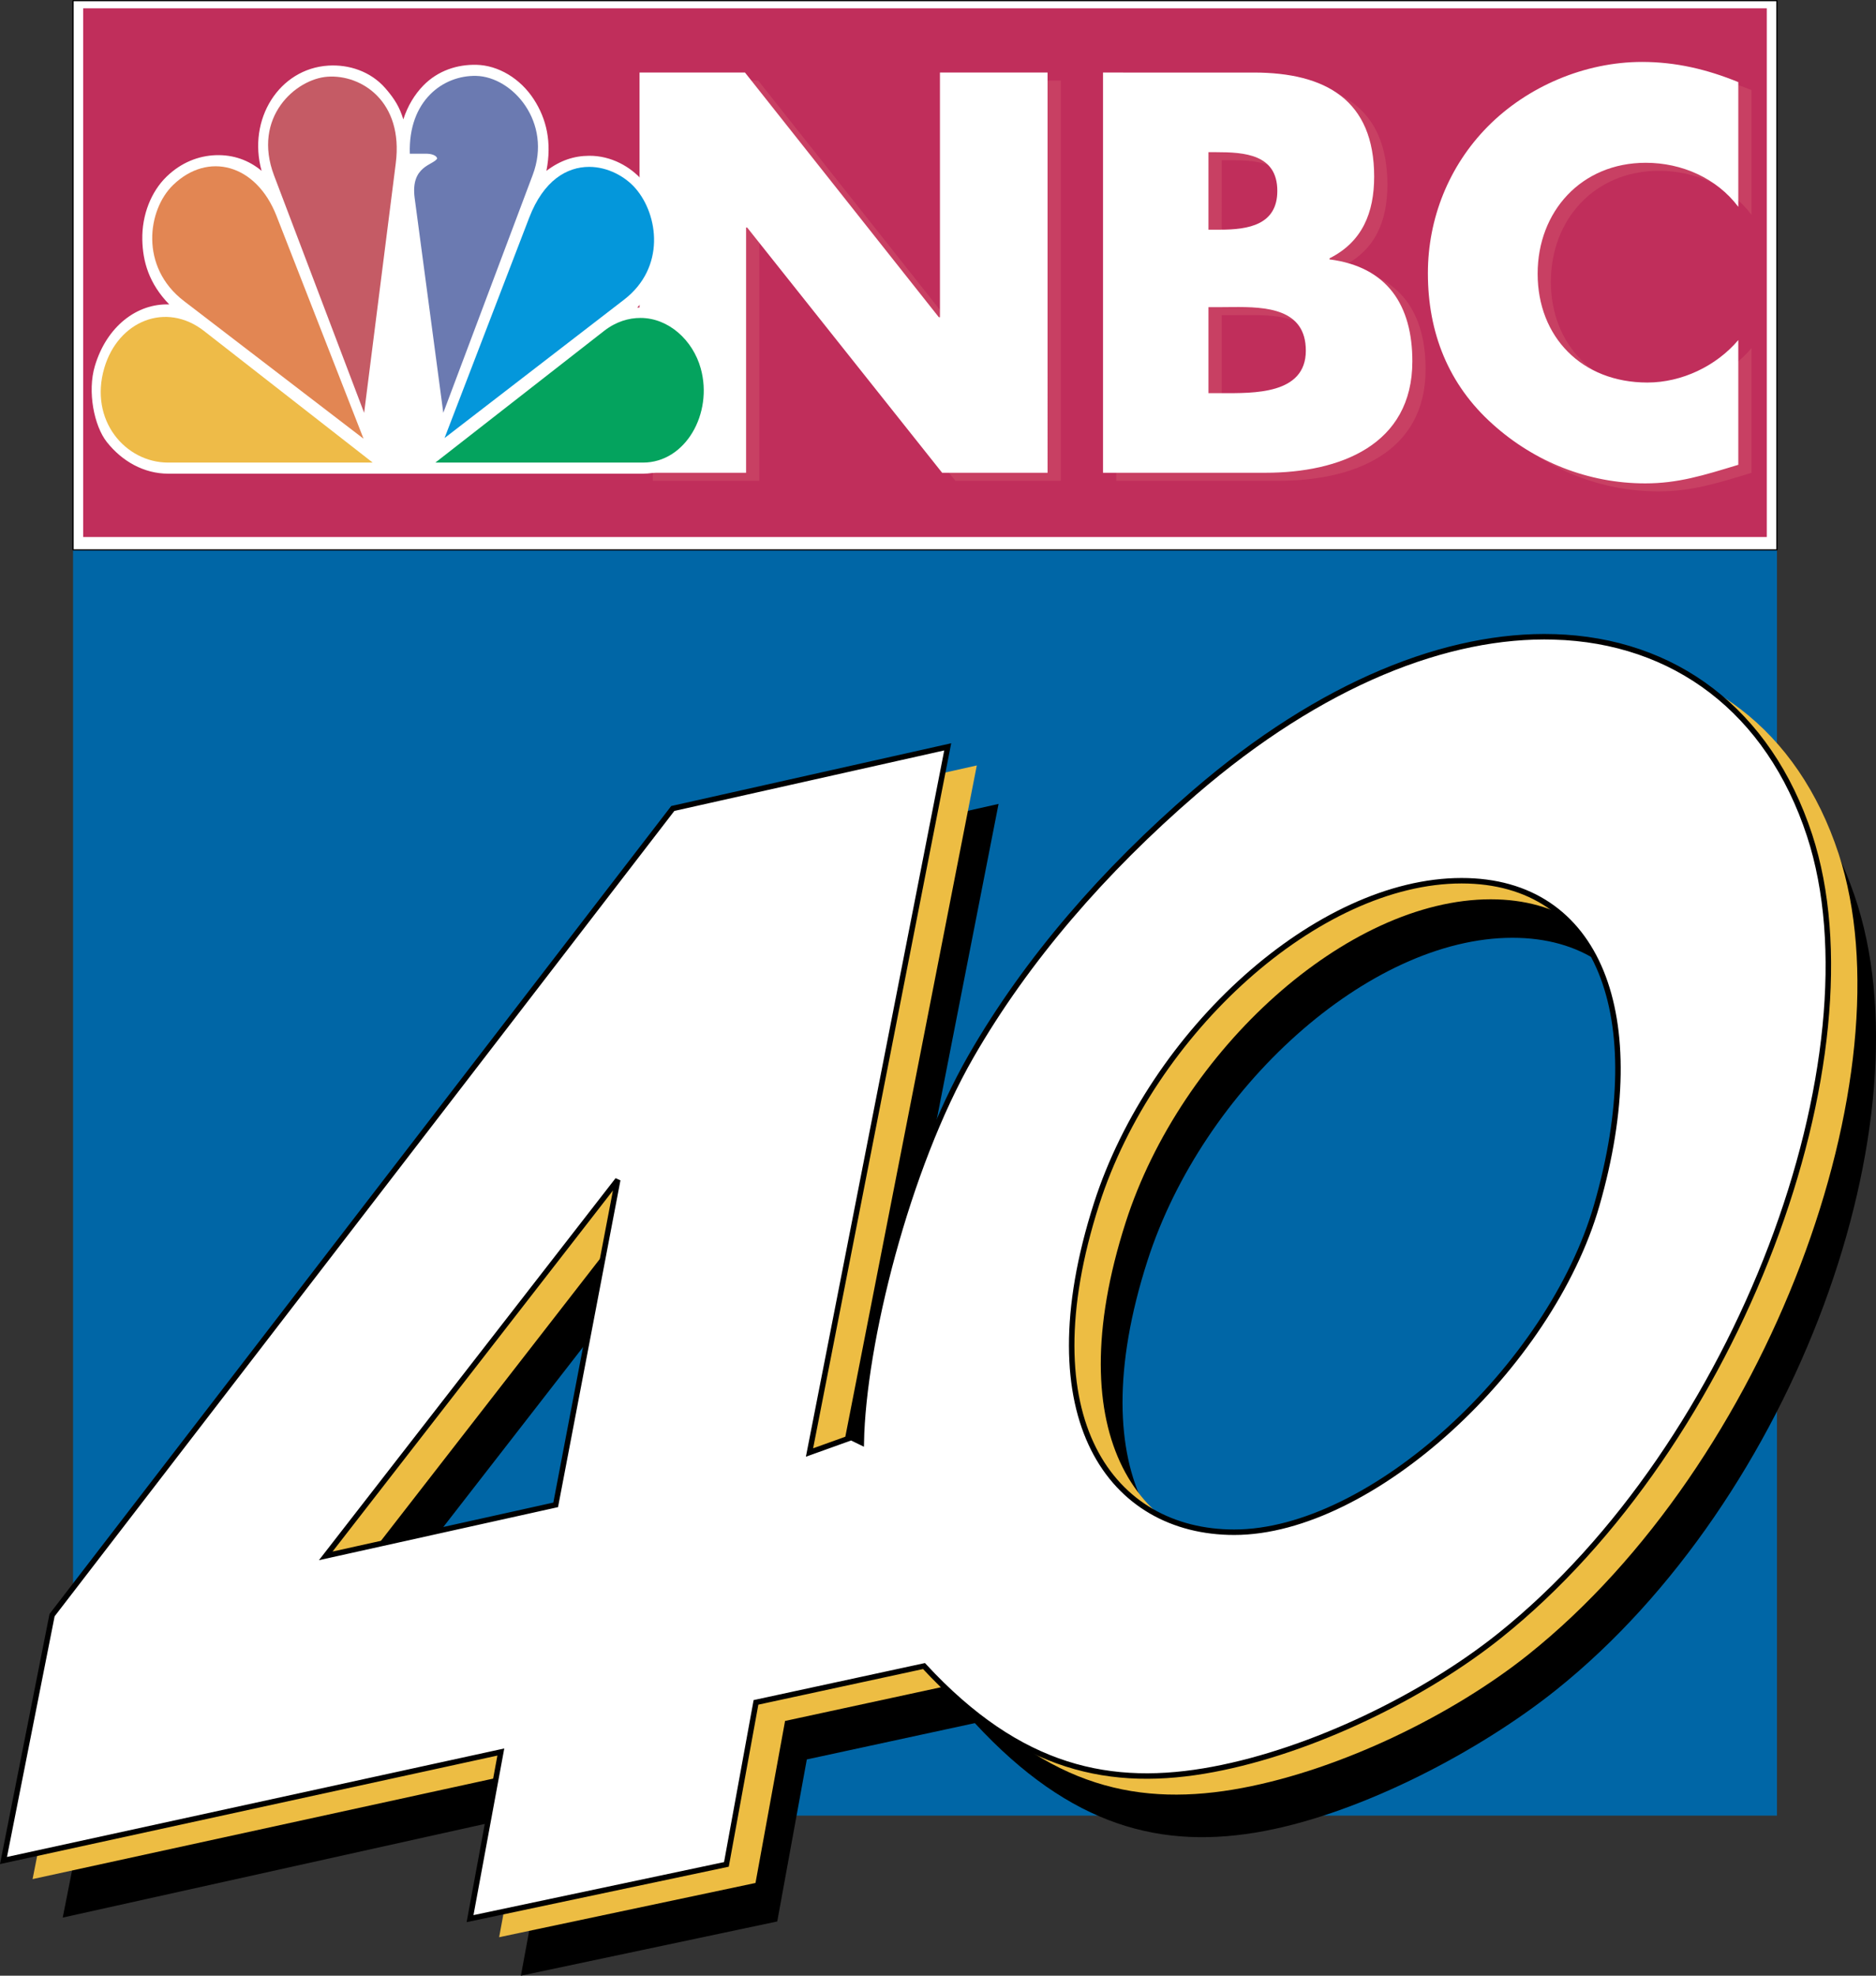
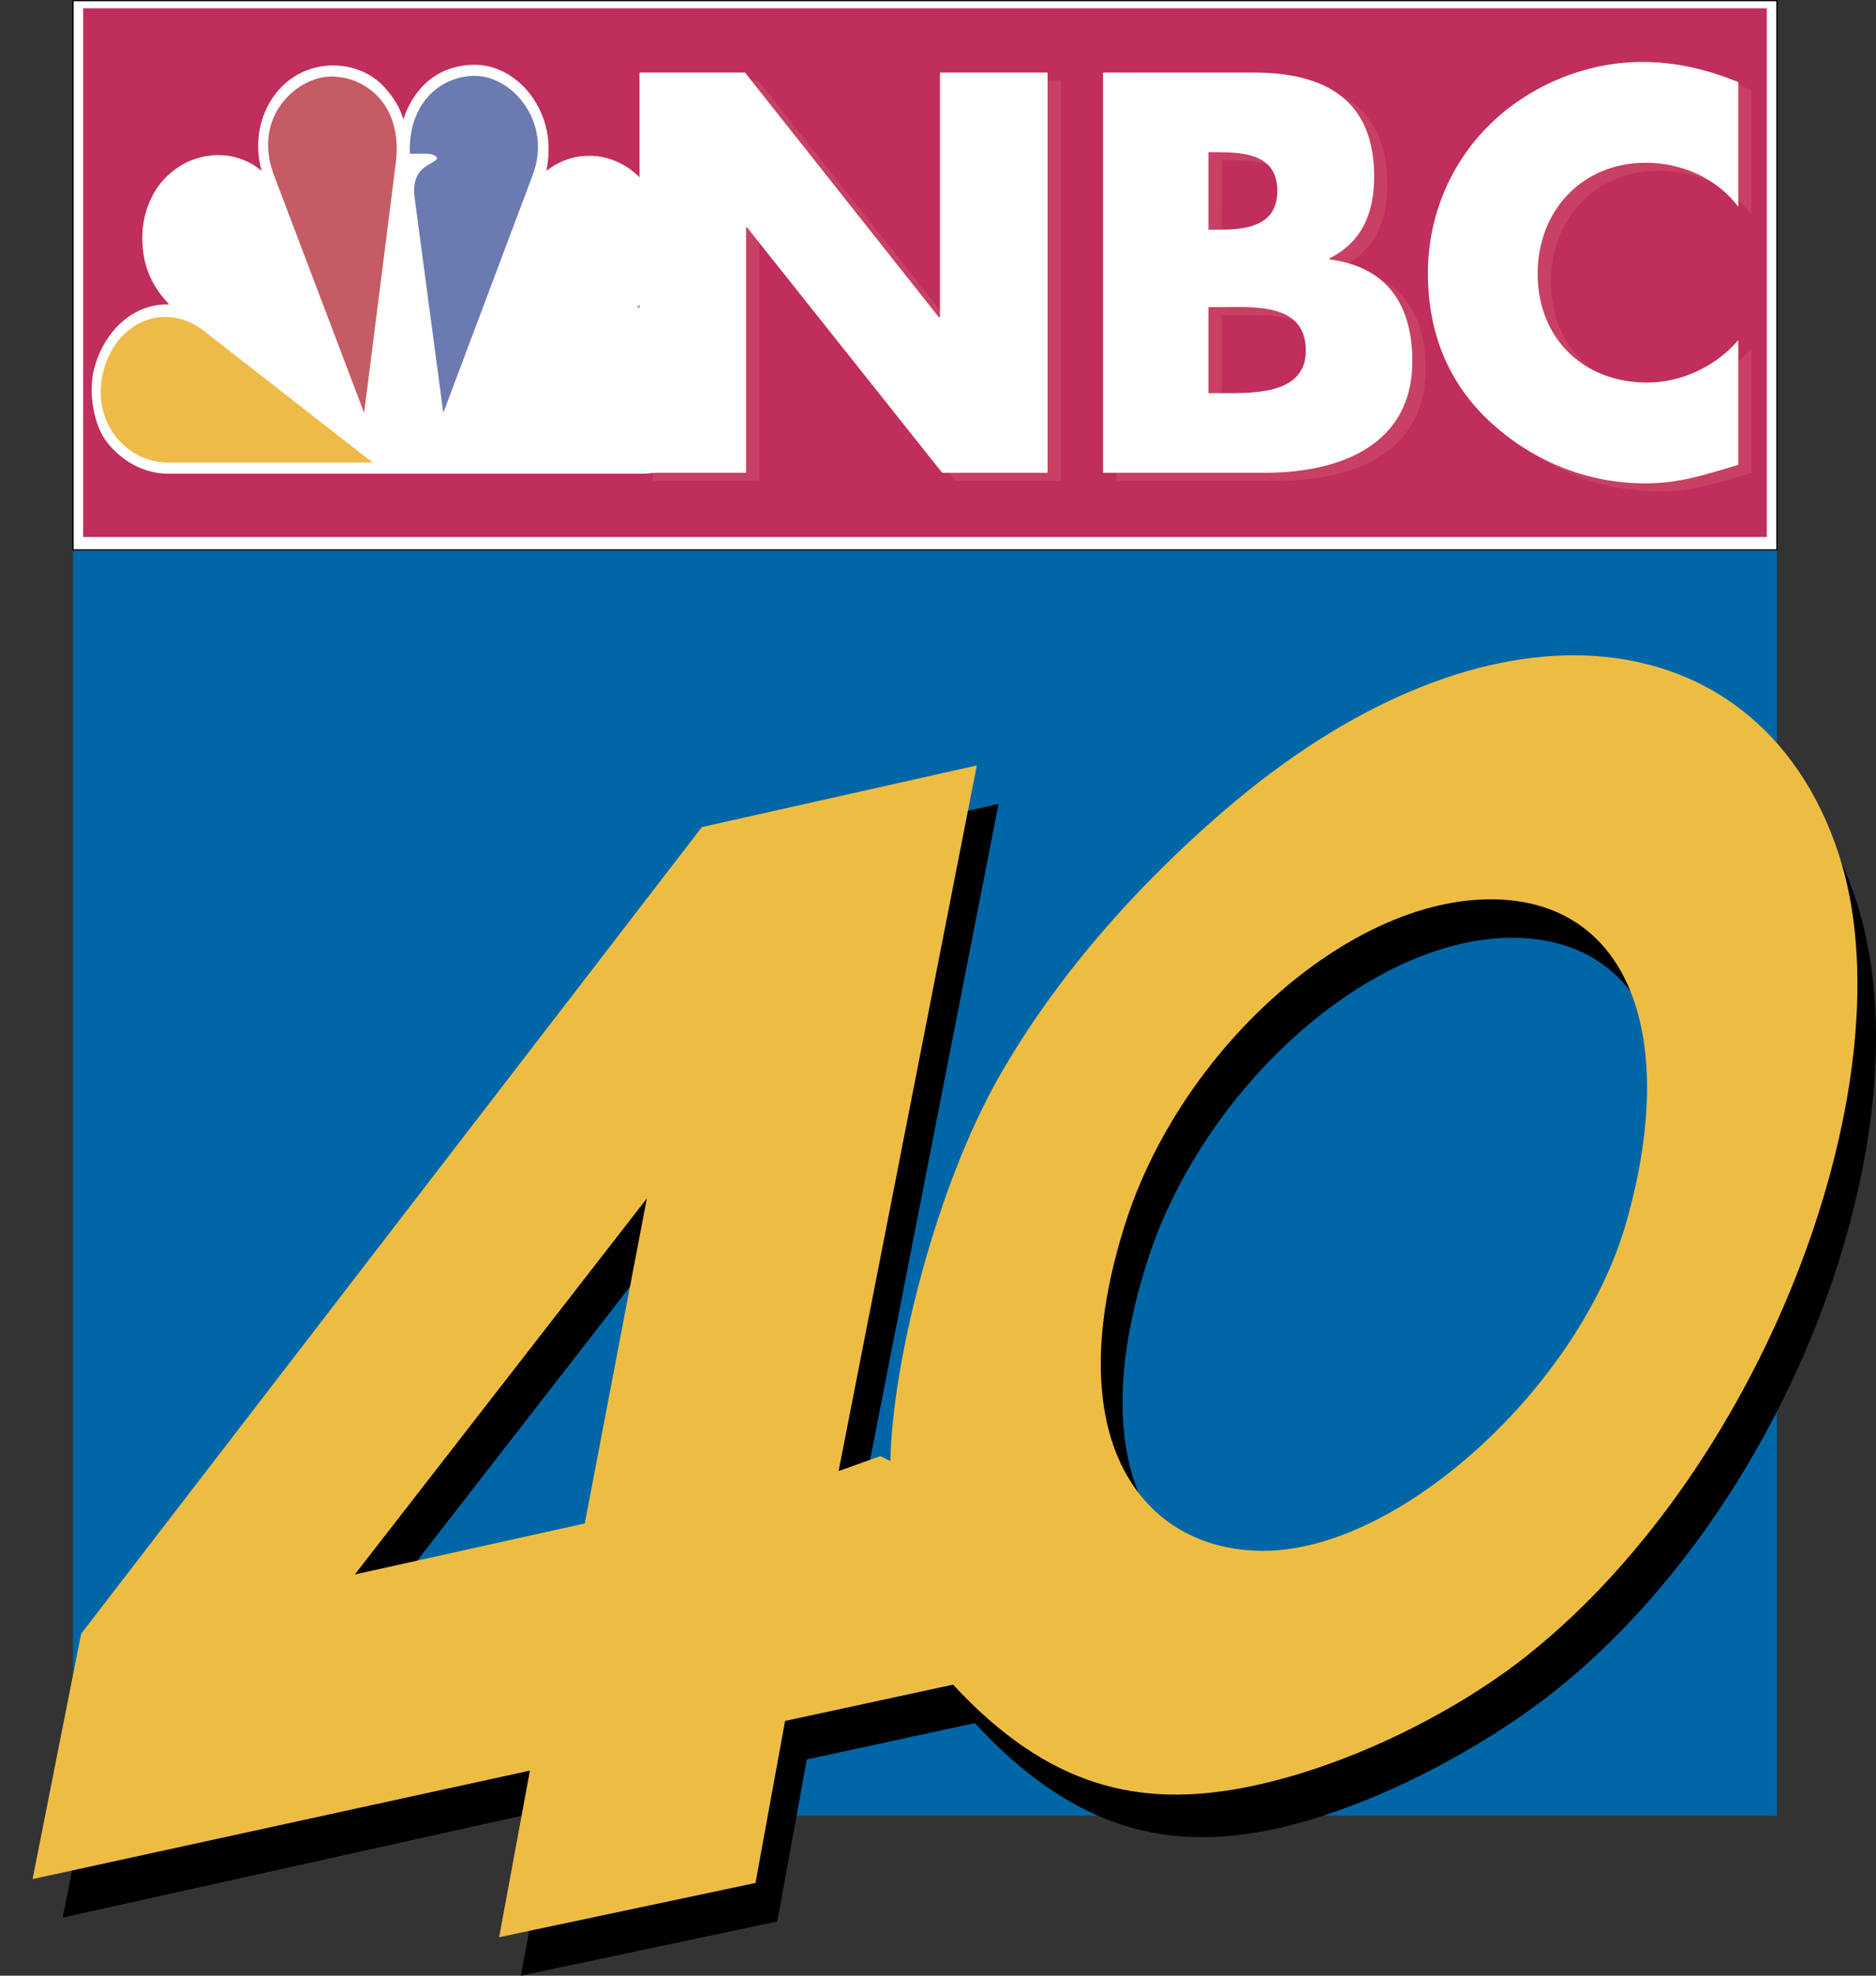
<svg xmlns="http://www.w3.org/2000/svg" xmlns:ns1="http://sodipodi.sourceforge.net/DTD/sodipodi-0.dtd" xmlns:ns2="http://www.inkscape.org/namespaces/inkscape" version="1.1" id="svg824" width="514.317" height="541.389" viewBox="0 0 514.317 541.389" ns1:docname="WTWC 1998.svg" ns2:version="1.1.2 (b8e25be833, 2022-02-05)">
  <rect x="0" y="0" width="514.317" height="541.389" fill="#333333" stroke="none" />
  <defs id="defs828" />
  <ns1:namedview id="namedview826" pagecolor="#ffffff" bordercolor="#666666" borderopacity="1.0" ns2:pageshadow="2" ns2:pageopacity="0.0" ns2:pagecheckerboard="0" showgrid="false" showguides="true" ns2:guide-bbox="true" ns2:zoom="0.49276504" ns2:cx="94.365461" ns2:cy="229.31822" ns2:window-width="1366" ns2:window-height="697" ns2:window-x="-8" ns2:window-y="-8" ns2:window-maximized="1" ns2:current-layer="g830" />
  <g ns2:groupmode="layer" ns2:label="Image" id="g830" transform="translate(-60.431,-57.274)">
    <rect style="fill:#0066a6;fill-opacity:1;stroke:none;stroke-width:0.336;stroke-linecap:round;stroke-linejoin:round;stroke-miterlimit:4;stroke-dasharray:none;stroke-opacity:1" id="rect9109" width="467.137" height="347.285" x="80.459" y="207.514" />
    <g id="g43795">
      <g id="g43778">
        <rect style="fill:#ffffff;fill-opacity:1;stroke:#000000;stroke-width:0.336;stroke-linecap:round;stroke-linejoin:round;stroke-miterlimit:4;stroke-dasharray:none;stroke-opacity:1" id="rect6818" width="467.136" height="150.52" x="80.459" y="57.442" />
        <rect style="fill:#c02e5b;fill-opacity:1;stroke:none;stroke-width:2.375;stroke-linecap:round;stroke-linejoin:round" id="rect936" width="461.579" height="144.872" x="83.231" y="59.558" />
      </g>
      <g id="g43774">
        <g id="g9013">
          <path id="text1748-2" style="font-style:normal;font-variant:normal;font-weight:bold;font-stretch:normal;font-size:146.468px;line-height:1.25;font-family:Futura;-inkscape-font-specification:'Futura Bold';letter-spacing:-4.35px;fill:#ffbb9c;fill-opacity:0.133;stroke-width:3.662" d="m 514.229,76.443 c -15.634,0 -31.416,6.69 -42.33,17.744 -10.619,10.763 -16.371,25.163 -16.371,40.145 0,16.29 5.604,30.544 17.846,41.453 11.504,10.327 26.253,16.146 41.74,16.146 8.997,0 15.929,-2.183 25.516,-5.092 v -34.18 c -6.047,7.127 -15.486,11.635 -24.926,11.635 -17.994,0 -30.088,-12.508 -30.088,-29.816 0,-17.018 11.947,-30.4 29.646,-30.4 9.882,0 19.467,4.22 25.367,12.074 V 81.97 c -8.555,-3.491 -17.108,-5.527 -26.4,-5.527 z M 239.398,79.351 V 189.021 h 29.208 v -67.197 h 0.297 l 53.45,67.197 h 28.908 V 79.351 h -29.508 v 67.053 h -0.295 L 268.307,79.351 Z m 127.06,0 V 189.021 h 44.543 c 20.354,0 40.266,-7.564 40.266,-30.545 0,-15.272 -6.784,-25.889 -22.713,-27.926 v -0.291 c 8.997,-4.509 12.242,-12.508 12.242,-22.398 0,-20.945 -13.275,-28.51 -33.039,-28.51 z m 28.91,21.818 h 2.064 c 7.817,0 16.814,0.581 16.814,10.617 0,9.309 -7.965,10.619 -15.635,10.619 h -3.244 z m 6.68,42.441 c 9.062,-0.07 20.016,0.376 20.016,11.957 0,12.072 -14.455,11.637 -23.01,11.637 h -3.686 v -23.564 h 2.949 c 1.18,0 2.436,-0.019 3.73,-0.029 z" ns1:nodetypes="scscsccsssccscccccccccccccccssccssccsssccsssccss" />
          <path id="text1748" style="font-style:normal;font-variant:normal;font-weight:bold;font-stretch:normal;font-size:146.468px;line-height:1.25;font-family:Futura;-inkscape-font-specification:'Futura Bold';letter-spacing:-4.35px;fill:#ffffff;fill-opacity:1;stroke-width:3.662" d="m 510.597,74.246 c -15.634,0 -31.416,6.69 -42.33,17.744 -10.619,10.763 -16.371,25.163 -16.371,40.145 0,16.29 5.604,30.544 17.846,41.453 11.504,10.327 26.253,16.146 41.74,16.146 8.997,0 15.929,-2.183 25.516,-5.092 v -34.18 c -6.047,7.127 -15.486,11.635 -24.926,11.635 -17.994,0 -30.088,-12.508 -30.088,-29.816 0,-17.018 11.947,-30.4 29.646,-30.4 9.882,0 19.467,4.22 25.367,12.074 V 79.773 c -8.555,-3.491 -17.108,-5.527 -26.4,-5.527 z M 235.767,77.154 V 186.824 h 29.208 v -67.197 h 0.297 l 53.45,67.197 h 28.908 V 77.154 h -29.508 v 67.053 h -0.295 L 264.675,77.154 Z m 127.06,0 V 186.824 h 44.543 c 20.354,0 40.266,-7.564 40.266,-30.545 0,-15.272 -6.784,-25.889 -22.713,-27.926 v -0.291 c 8.997,-4.509 12.242,-12.508 12.242,-22.398 0,-20.945 -13.275,-28.51 -33.039,-28.51 z m 28.91,21.818 h 2.064 c 7.817,0 16.814,0.581 16.814,10.617 0,9.309 -7.965,10.619 -15.635,10.619 h -3.244 z m 6.68,42.441 c 9.062,-0.07 20.016,0.376 20.016,11.957 0,12.072 -14.455,11.637 -23.01,11.637 h -3.686 v -23.564 h 2.949 c 1.18,0 2.436,-0.019 3.73,-0.029 z" ns1:nodetypes="scscsccsssccscccccccccccccccssccssccsssccsssccss" />
        </g>
        <g id="g27649" transform="matrix(0.907,0,0,1.013,29.465,-40.57)" style="stroke-width:1.313;stroke-miterlimit:4;stroke-dasharray:none">
          <path style="color:#000000;fill:#ffffff;fill-opacity:1;-inkscape-stroke:none" d="m 178.127,114.119 c 6.619,0.135 13.287,3.687 17.382,9.355 3.841,5.315 5.475,11.612 3.795,19.328 4.204,-2.845 8.349,-4.049 12.928,-4.074 6.65,-0.036 12.518,2.952 16.195,6.768 4.018,4.169 6.898,9.979 6.406,16.611 -0.641,8.647 -3.099,12.695 -8.082,17.703 11.361,-1.032 19.83,8.08 22.072,15.173 4.4,13.922 -5.395,29.739 -20.336,29.739 H 84.971 c -7.328,0 -13.948,-3.355 -18.547,-8.57 -3.833,-4.347 -5.922,-13.608 -3.607,-20.562 3.577,-10.747 12.759,-16.965 22.48,-16.651 -6.172,-5.686 -8.008,-11.656 -8.141,-17.507 -0.153,-6.755 2.722,-13.049 7.307,-17.039 4.448,-3.871 9.71,-5.665 14.895,-5.828 5.322,-0.167 10.029,1.376 13.854,4.238 -4.309,-13.967 5.309,-27.642 20.179,-28.469 6.184,-0.344 12.79,1.54 17.26,6.152 2.854,2.945 4.294,5.154 5.398,8.393 1.325,-3.658 3.425,-6.745 6.037,-9.145 4.45,-4.088 10.342,-5.731 16.041,-5.615 z" id="path7526" ns1:nodetypes="sscssscssssscssscsscsss" />
-           <path style="fill:#e28653;fill-opacity:1;stroke:none;stroke-width:1.313;stroke-miterlimit:4;stroke-dasharray:none" d="m 89.745,178.022 54.282,37.242 -26.32,-60.298 c -6.105,-13.986 -20.732,-17.483 -31.274,-8.309 -7.68,6.684 -10.164,22.12 3.311,31.365 z" id="path3115-9" ns1:nodetypes="ccccc" />
          <path style="fill:#c55b65;fill-opacity:1;stroke:none;stroke-width:1.313;stroke-miterlimit:4;stroke-dasharray:none" d="m 116.984,144.071 27.222,64.199 9.565,-67.526 c 2.374,-16.757 -10.441,-24.041 -20.61,-23.406 -9.643,0.603 -22.849,10.994 -16.176,26.732 z" id="path3117-4" ns1:nodetypes="cccsc" />
          <path style="fill:#6b7ab1;fill-opacity:1;stroke:none;stroke-width:1.313;stroke-miterlimit:4;stroke-dasharray:none" d="m 158.019,138.17 h 5.147 c 0,0 2.749,0 3.123,1.296 -1.119,1.826 -8.113,1.928 -6.807,10.697 l 8.653,58.098 27.036,-64.368 c 5.963,-14.198 -6.073,-26.548 -17.106,-26.773 -9.971,-0.204 -20.564,6.685 -20.046,21.05 z" id="path3119-7" ns1:nodetypes="cccccccc" />
-           <path style="fill:#0497db;fill-opacity:1;stroke:none;stroke-width:1.313;stroke-miterlimit:4;stroke-dasharray:none" d="m 168.511,215.086 54.267,-37.438 c 12.624,-8.709 10.366,-22.935 3.49,-30.069 -3.065,-3.18 -8.326,-5.849 -14.035,-5.849 -6.745,-7.5e-4 -13.799,3.646 -18.149,13.782 z" id="path3121-1" ns1:nodetypes="cccccc" />
-           <path style="fill:#04a35e;fill-opacity:1;stroke:none;stroke-width:1.313;stroke-miterlimit:4;stroke-dasharray:none" d="m 165.739,221.722 h 62.75 c 12.874,0 21.232,-13.3 17.469,-25.455 -2.378,-7.683 -9.751,-13.67 -18.21,-13.675 -3.56,-0.002 -7.397,0.984 -11.046,3.533 z" id="path3123-1" ns1:nodetypes="cccccc" />
          <path style="fill:#eebb48;fill-opacity:1;stroke:none;stroke-width:1.313;stroke-miterlimit:4;stroke-dasharray:none" d="M 146.795,221.722 95.82,186.125 c -11.476,-8.014 -25.965,-2.76 -30.152,10.006 -4.654,14.19 6.419,25.591 19.304,25.591 z" id="path3125-9" ns1:nodetypes="ccccc" />
        </g>
      </g>
    </g>
    <g id="g43800">
      <path id="path11418-4-6" style="fill:#000000;fill-opacity:1;stroke:none;stroke-width:1.2;stroke-linecap:round;stroke-linejoin:miter;stroke-miterlimit:4;stroke-dasharray:none;stroke-opacity:1" d="m 500.418,247.427 c -29.092,-0.842 -63.703,12.583 -98.609,42.682 -24.604,21.215 -45.916,45.623 -61.215,72.225 -17.665,30.718 -29.585,78.818 -30.102,105.834 l -2.752,-1.34 -11.441,4.107 37.893,-193.369 -75.375,16.887 -167.873,221.043 -13.316,67.242 134.047,-29.73 -8.439,45.656 70.283,-14.865 8.105,-44.395 46.066,-9.955 c 26.291,28.442 51.338,34.851 79.316,29.579 27.304,-5.145 59.389,-22.175 79.973,-38.616 65.593,-52.391 102.96,-156.331 81.871,-217.744 -11.659,-33.952 -35.462,-54.286 -68.433,-55.241 z m -25.346,66.825 c 37.565,-2.4e-4 52.006,36.916 37.068,88.876 -12.744,44.327 -61.842,89.652 -99.407,89.652 -33.619,2.1e-4 -56.677,-31.025 -37.726,-90.011 15.171,-47.221 60.706,-88.517 100.065,-88.517 z m -231.344,81.966 -17.014,89.062 -63.041,13.979 z" ns1:nodetypes="sssccccccccccccssssssssscccc" />
      <path id="path11418-4" style="fill:#edbd43;fill-opacity:1;stroke:none;stroke-width:1.2;stroke-linecap:round;stroke-linejoin:miter;stroke-miterlimit:4;stroke-dasharray:none;stroke-opacity:1" d="m 494.455,236.883 c -29.092,-0.842 -63.703,12.583 -98.609,42.682 -24.604,21.215 -45.916,45.623 -61.215,72.225 -17.665,30.718 -29.585,78.818 -30.102,105.834 l -2.752,-1.34 -11.441,4.107 37.893,-193.369 -75.375,16.887 L 82.679,504.952 69.363,572.194 205.711,542.463 l -8.439,45.656 70.283,-14.865 8.105,-44.395 46.066,-9.955 c 26.291,28.442 51.338,33.583 79.316,28.311 27.304,-5.145 57.867,-20.153 78.451,-36.594 65.593,-52.391 104.828,-158.997 85.008,-219.395 -11.193,-34.109 -37.076,-53.389 -70.047,-54.344 z m -25.346,66.825 c 37.565,-2.4e-4 52.006,36.916 37.068,88.876 -12.744,44.327 -61.842,89.652 -99.407,89.652 -33.619,2.1e-4 -56.677,-31.025 -37.726,-90.011 15.171,-47.221 60.706,-88.517 100.065,-88.517 z m -231.344,81.966 -17.014,89.062 -63.041,13.979 z" ns1:nodetypes="sssccccccccccccssssssssscccc" />
-       <path id="path11418" style="fill:#ffffff;fill-opacity:1;stroke:#000000;stroke-width:1.5;stroke-linecap:round;stroke-linejoin:miter;stroke-miterlimit:4;stroke-dasharray:none;stroke-opacity:1" d="m 486.48,231.789 c -29.092,-0.842 -63.703,12.583 -98.609,42.682 -24.604,21.215 -45.916,45.623 -61.215,72.225 -17.665,30.718 -29.585,78.818 -30.102,105.834 l -2.752,-1.34 -11.441,4.107 37.893,-193.369 -75.375,16.887 -170.174,221.043 -13.316,67.242 136.348,-29.73 -8.439,45.656 70.283,-14.865 8.105,-44.395 46.066,-9.955 c 26.291,28.442 51.338,33.583 79.316,28.311 27.304,-5.145 57.867,-20.153 78.451,-36.594 65.593,-52.391 104.828,-158.997 85.008,-219.395 -11.193,-34.109 -37.076,-53.389 -70.047,-54.344 z m -25.346,66.825 c 37.565,-2.4e-4 52.006,36.916 37.068,88.876 -12.744,44.327 -61.842,89.652 -99.407,89.652 -33.619,2.1e-4 -56.677,-31.025 -37.726,-90.011 15.171,-47.221 60.706,-88.517 100.065,-88.517 z m -231.344,81.966 -17.014,89.062 -63.041,13.979 z" ns1:nodetypes="sssccccccccccccssssssssscccc" />
    </g>
  </g>
</svg>